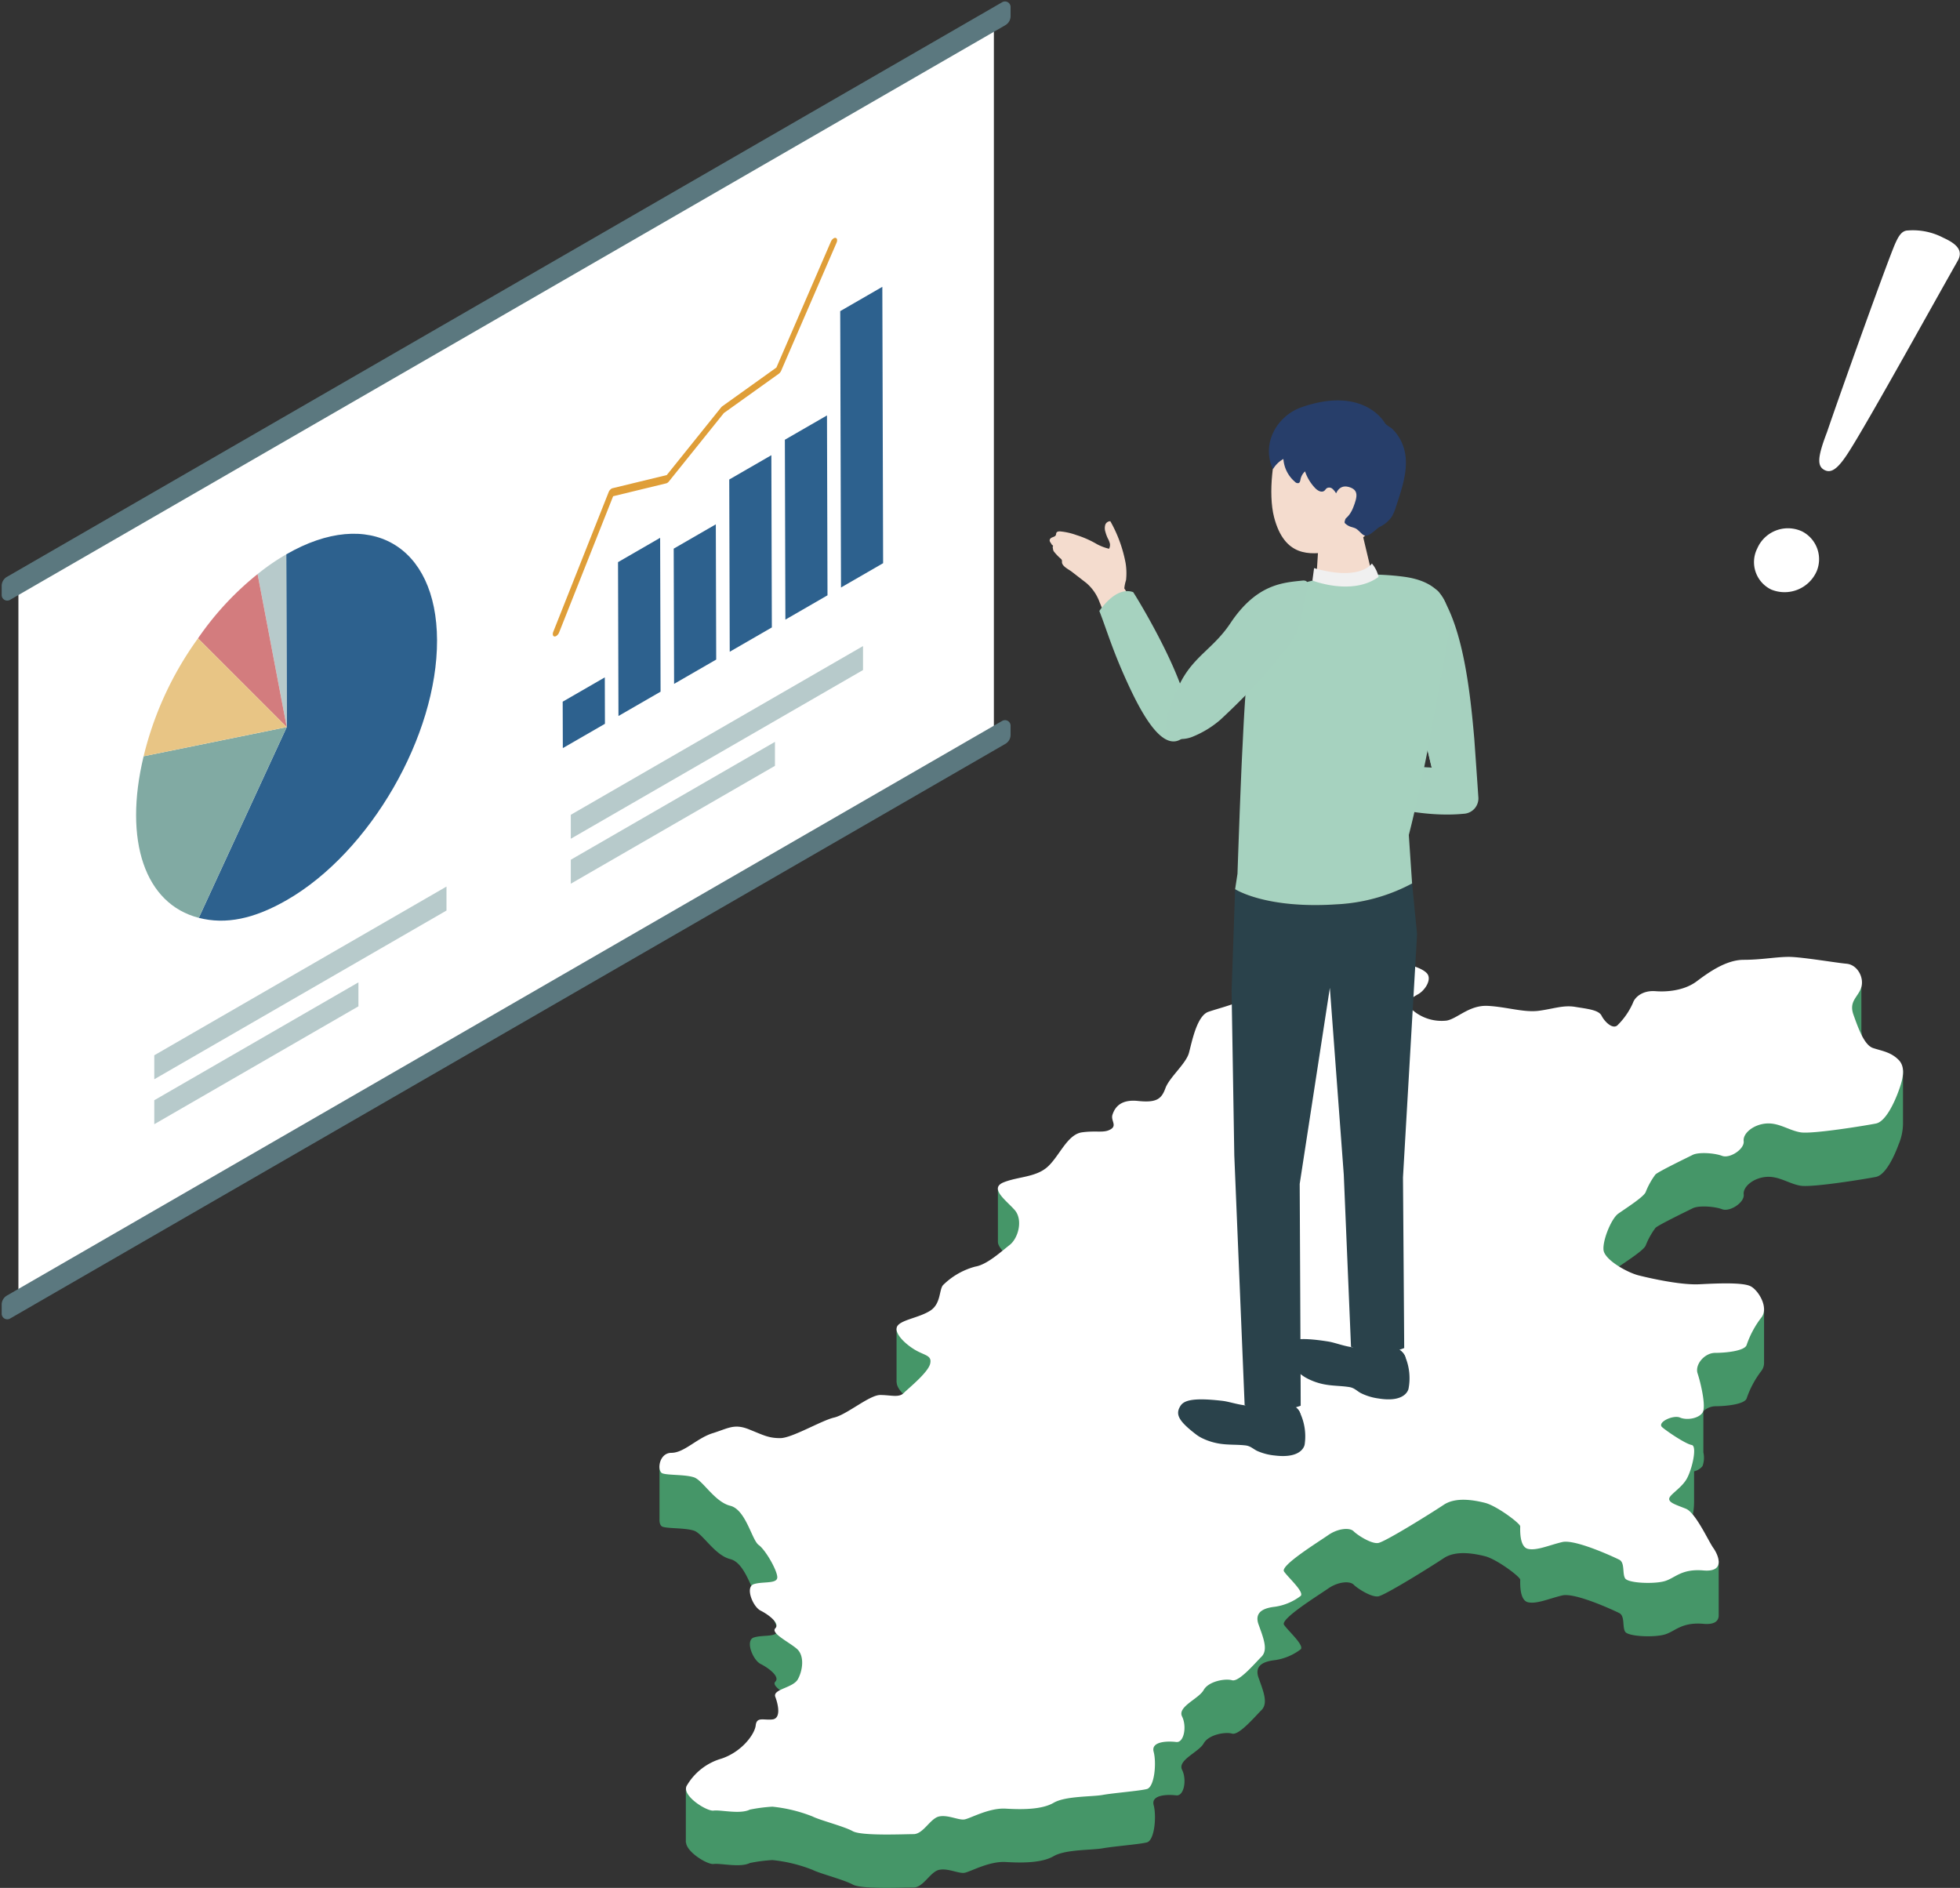
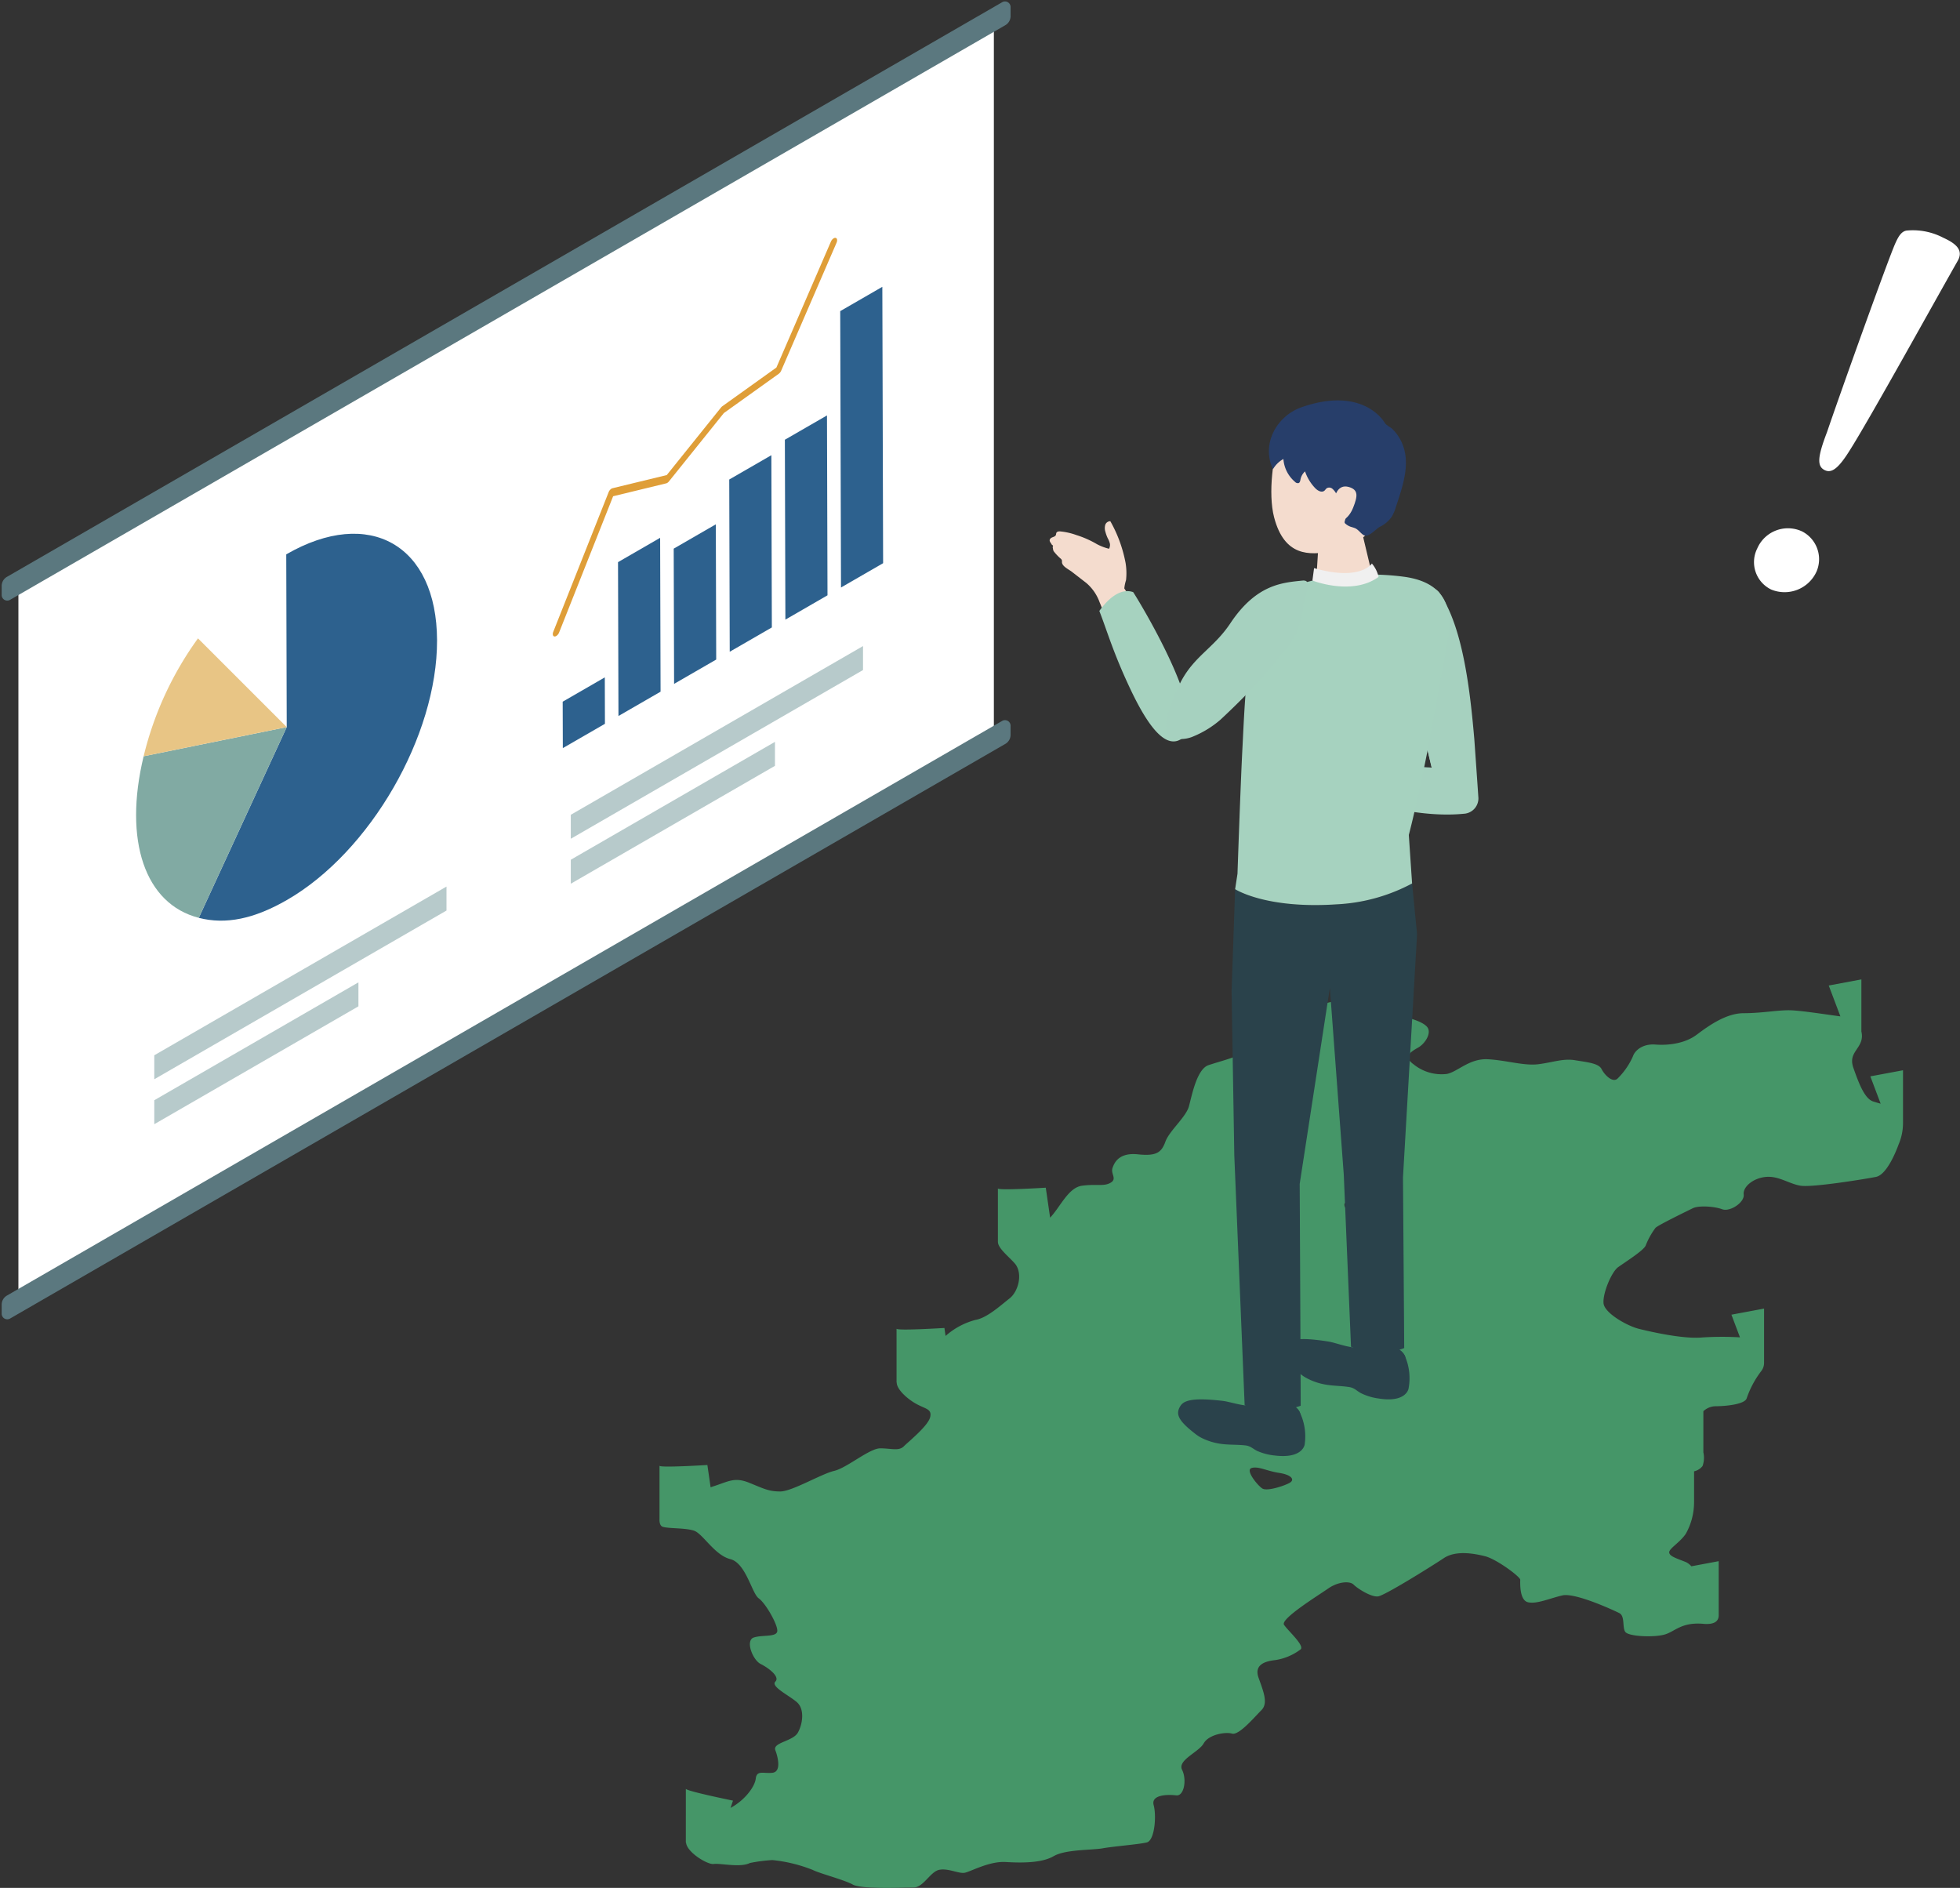
<svg xmlns="http://www.w3.org/2000/svg" width="380" height="366" viewBox="0 0 380 366">
  <rect x="0" y="0" width="380" height="366" fill="#333333" stroke="none" />
  <g id="グループ_7154" data-name="グループ 7154" transform="translate(1270.034 -4816.091)">
    <g id="グループ_7144" data-name="グループ 7144">
      <g id="グループ_7134" data-name="グループ 7134">
        <path id="パス_7311" data-name="パス 7311" d="M-1266.465,4929.043l189.12-109.188v139.331l-189.12,109.188Z" fill="#fff" />
        <path id="パス_7312" data-name="パス 7312" d="M-1268.694,4927.926l192.966-111.409a1.082,1.082,0,0,1,1.624.937l0,1.761a2.029,2.029,0,0,1-1.015,1.757l-192.966,111.409a1.082,1.082,0,0,1-1.623-.937l0-1.761A2.03,2.03,0,0,1-1268.694,4927.926Z" fill="#5b787f" />
        <path id="パス_7313" data-name="パス 7313" d="M-1268.694,5067.256l192.966-111.409a1.083,1.083,0,0,1,1.624.937l0,1.761a2.032,2.032,0,0,1-1.015,1.758l-192.966,111.409a1.083,1.083,0,0,1-1.623-.938l0-1.761A2.032,2.032,0,0,1-1268.694,5067.256Z" fill="#5b787f" />
      </g>
      <g id="グループ_7135" data-name="グループ 7135">
        <path id="パス_7314" data-name="パス 7314" d="M-1214.537,4923.563c16.094-9.292,29.184-1.832,29.237,16.661s-12.953,41.019-29.047,50.311c-6.439,3.717-11.927,4.836-17.147,3.494l17.052-36.98Z" fill="#2d618e" />
-         <path id="パス_7315" data-name="パス 7315" d="M-1214.537,4923.563l.095,33.486-5.653-29.661A42.981,42.981,0,0,1-1214.537,4923.563Z" fill="#b7cacb" />
        <path id="パス_7316" data-name="パス 7316" d="M-1242.188,4962.7l27.746-5.654-17.052,36.98C-1241.936,4991.348-1246.126,4979.071-1242.188,4962.7Z" fill="#81aaa3" />
-         <path id="パス_7317" data-name="パス 7317" d="M-1220.095,4927.388l5.653,29.661-17.206-17.2A57.98,57.98,0,0,1-1220.095,4927.388Z" fill="#d37c7e" />
        <path id="パス_7318" data-name="パス 7318" d="M-1231.648,4939.848l17.206,17.2-27.746,5.654A65.015,65.015,0,0,1-1231.648,4939.848Z" fill="#e8c585" />
      </g>
      <g id="グループ_7143" data-name="グループ 7143">
        <path id="パス_7319" data-name="パス 7319" d="M-1108.4,4862.291a.54.54,0,0,1,.367-.083c.305.056.388.48.186.946l-10.733,24.8a1.473,1.473,0,0,1-.47.6l-10.647,7.616-10.65,13.255a1.2,1.2,0,0,1-.33.292.708.708,0,0,1-.185.077l-10.3,2.5-10.468,26.4a1.432,1.432,0,0,1-.568.7.575.575,0,0,1-.336.087c-.314-.034-.419-.439-.233-.907l10.728-27.056a1.43,1.43,0,0,1,.566-.7.715.715,0,0,1,.184-.076l10.525-2.553,10.524-13.1a1.355,1.355,0,0,1,.251-.243l10.481-7.5,10.566-24.409A1.409,1.409,0,0,1-1108.4,4862.291Z" fill="#df9e38" />
        <g id="グループ_7142" data-name="グループ 7142">
          <g id="グループ_7136" data-name="グループ 7136">
            <path id="パス_7320" data-name="パス 7320" d="M-1098.969,4871.695l.152,53.578-8.165,4.714-.152-53.578Z" fill="#2d618e" />
          </g>
          <g id="グループ_7137" data-name="グループ 7137">
            <path id="パス_7321" data-name="パス 7321" d="M-1109.7,4896.627l.1,34.874-8.165,4.714-.1-34.874Z" fill="#2d618e" />
          </g>
          <g id="グループ_7138" data-name="グループ 7138">
            <path id="パス_7322" data-name="パス 7322" d="M-1120.485,4904.338l.095,33.39-8.165,4.714-.095-33.39Z" fill="#2d618e" />
          </g>
          <g id="グループ_7139" data-name="グループ 7139">
            <path id="パス_7323" data-name="パス 7323" d="M-1131.252,4917.739l.074,26.217-8.165,4.714-.074-26.217Z" fill="#2d618e" />
          </g>
          <g id="グループ_7140" data-name="グループ 7140">
            <path id="パス_7324" data-name="パス 7324" d="M-1142.048,4920.355l.085,29.828-8.165,4.714-.085-29.827Z" fill="#2d618e" />
          </g>
          <g id="グループ_7141" data-name="グループ 7141">
            <path id="パス_7325" data-name="パス 7325" d="M-1152.776,4947.41l.026,9-8.165,4.714-.026-9Z" fill="#2d618e" />
          </g>
        </g>
      </g>
      <path id="パス_7326" data-name="パス 7326" d="M-1159.369,4982.764l39.581-22.853v4.648l-39.581,22.852Z" fill="#b7cacb" />
      <path id="パス_7327" data-name="パス 7327" d="M-1159.369,4974.05l56.654-32.709v4.647l-56.654,32.709Z" fill="#b7cacb" />
      <path id="パス_7328" data-name="パス 7328" d="M-1240.123,5029.387l39.581-22.852v4.647l-39.581,22.853Z" fill="#b7cacb" />
      <path id="パス_7329" data-name="パス 7329" d="M-1240.123,5020.673l56.654-32.709v4.648l-56.654,32.709Z" fill="#b7cacb" />
    </g>
    <g id="グループ_7145" data-name="グループ 7145">
      <path id="パス_7330" data-name="パス 7330" d="M-907.417,5024.758l2,5.3c-.489-.142-.981-.276-1.473-.44-1.711-.57-2.851-3.8-3.8-6.461s.95-3.42,1.52-5.32a3.46,3.46,0,0,0,.016-1.774v-10.1l-6.328,1.184,2.26,5.985c-2.767-.362-7.9-1.189-10.009-1.189-2.471,0-5.321.57-8.741.57s-6.841,2.47-9.122,4.18-5.51,2.09-7.981,1.9-3.99,1.14-4.37,2.28a13.922,13.922,0,0,1-3.04,4.37c-.951.76-2.471-.76-3.041-1.9s-2.85-1.33-5.13-1.71-4.181.38-7.031.76-6.271-.76-9.882-.95-5.89,2.47-7.981,2.851a8.611,8.611,0,0,1-6.46-1.9c-2.091-1.52-.38-2.47.95-3.23s2.66-2.85,1.71-3.991-4.181-2.09-7.031-2.28-3.99-2.47-5.891-2.851-7.41.191-8.171,1.331a34.189,34.189,0,0,1-3.61,4.56c-1.33,1.33-6.271,2.661-10.261,4.181s-5.131,1.71-7.411,2.47-3.231,5.891-3.8,7.981-3.8,4.751-4.56,6.841-1.71,2.851-5.321,2.47-4.56,1.52-4.94,2.661.95,2.09-.381,2.85-2.66.19-5.51.57c-2.66.355-4.162,4.017-6.2,6.2l-.844-5.814s-9.281.579-9.281.138V5056.9h.006c.044,1.187,2,2.718,3.211,4.061,1.71,1.9.76,5.51-.95,6.841s-4.371,3.8-6.651,4.18a14.208,14.208,0,0,0-5.762,3.1l-.225-1.545s-9.28.58-9.28.138V5084.1l.031,0c0,1.169,1.558,2.755,3.265,3.841,2.09,1.33,3.61,1.14,3.23,2.851s-4.18,4.75-5.13,5.7-2.471.38-4.561.38-6.461,3.8-8.931,4.371-8.171,3.99-10.451,3.99-3.231-.57-6.081-1.71-3.991-.19-7.031.76c-.132.041-.258.1-.388.152l-.629-4.334s-9.281.579-9.281.138v10.36c-.041.709.17,1.33.607,1.475,1.14.38,4.37.19,6.081.76s3.99,4.751,7.03,5.511,4.181,6.651,5.511,7.6,3.61,4.941,3.61,6.271-2.85.76-4.56,1.33-.19,4.371,1.33,5.131,3.8,2.469,2.85,3.42,2.661,2.66,4.181,3.991,1.14,4.18.19,5.89-4.941,1.9-4.371,3.421,1.141,4.18-.57,4.37-3.04-.57-3.23,1.14c-.16,1.438-1.948,4.073-4.881,5.67l.467-1.413s-9.14-1.857-9.14-2.3V5173.3l.042.007c.15,1.884,4.183,4.31,5.341,4.144,1.33-.19,5.131.76,7.031-.19a30.789,30.789,0,0,1,4.37-.57,29.128,29.128,0,0,1,7.791,1.9c1.521.76,6.081,1.9,7.791,2.85s9.882.57,11.782.57,3.23-3.041,4.94-3.42,3.8.76,4.941.569,4.751-2.28,7.981-2.09,7.031.19,9.311-1.14,7.411-1.14,9.5-1.52,7.031-.76,8.551-1.14,1.9-5.131,1.33-7.221,2.851-2.09,4.371-1.9,2.09-3.041,1.14-4.941,3.231-3.421,4.181-5.131,4.18-2.28,5.51-1.9,4.371-3.23,5.7-4.561.38-3.61-.57-6.27,1.52-3.23,3.23-3.42a10.8,10.8,0,0,0,4.941-2.091c.76-.76-2.47-3.61-3.23-4.751s6.65-5.7,8.551-7.03,4.18-1.521,4.94-.761,3.421,2.471,4.751,2.281,10.451-5.891,12.731-7.411,5.7-.95,7.981-.38,6.841,3.99,6.841,4.56-.19,3.991,1.52,4.371,4.181-.76,6.651-1.33,9.881,2.85,11.022,3.42.57,2.661,1.14,3.611,5.51,1.14,7.6.57,3.23-2.471,7.6-2.09c2.2.191,2.906-.582,2.944-1.567h0v-10.581l-5.3.992a3.236,3.236,0,0,0-1.062-.816c-1.9-.76-3.23-1.14-3.23-1.9s2.09-1.9,3.23-3.61a12.517,12.517,0,0,0,1.586-6.063h.005v-6.022a2.865,2.865,0,0,0,1.64-1.026,4.748,4.748,0,0,0,.158-2.654v-7.97a3.523,3.523,0,0,1,2.312-.968c2.09,0,5.7-.38,6.081-1.52a18.51,18.51,0,0,1,2.85-5.321,2.576,2.576,0,0,0,.519-1.779l.008,0v-10.311l-6.328,1.183,1.658,4.392a60.7,60.7,0,0,0-7.828.057c-3.611.191-9.5-1.139-11.782-1.71s-6.651-3.04-6.841-4.94,1.52-6.081,2.851-7.031,4.94-3.23,5.32-4.18a14.576,14.576,0,0,1,1.9-3.421c.571-.57,6.081-3.23,7.221-3.8s4.181-.381,5.7.19,4.371-1.331,4.181-2.851,1.9-3.23,4.37-3.42,4.371,1.33,6.651,1.71,12.731-1.33,14.632-1.71,3.61-4.181,4.37-6.271a10.477,10.477,0,0,0,.861-4.089h0v-10.311Zm-112.537,78.774c-.95.57-4.371,1.71-5.321,1.14-.877-.526-3.42-3.61-2.09-3.99s2.85.57,5.32.95S-1019,5102.962-1019.954,5103.532Zm16.912-53.587a2.951,2.951,0,0,1-3.421,1.9c-2.09-.19-3.23-1.9-2.85-2.471a5.038,5.038,0,0,1,3.8-1.33C-1003.992,5048.236-1002.662,5049.375-1003.042,5049.945Z" fill="#459668" />
-       <path id="パス_7331" data-name="パス 7331" d="M-1124.657,5166.911c-1.9.95-5.7,0-7.031.19s-6.461-3.04-5.131-4.94a11.454,11.454,0,0,1,6.651-5.131c3.991-1.33,6.461-4.751,6.651-6.461s1.52-.95,3.23-1.14,1.14-2.85.57-4.371,3.421-1.71,4.371-3.42,1.33-4.561-.19-5.891-5.131-3.04-4.181-3.99-1.33-2.661-2.85-3.421-3.04-4.56-1.33-5.13,4.56,0,4.56-1.33-2.28-5.321-3.61-6.271-2.47-6.841-5.511-7.6-5.32-4.941-7.031-5.511-4.94-.38-6.08-.76-.76-3.99,1.71-3.99,4.941-2.851,7.981-3.8,4.18-1.9,7.031-.76,3.8,1.71,6.081,1.71,7.981-3.42,10.451-3.99,6.841-4.371,8.931-4.371,3.61.57,4.56-.38,4.751-3.99,5.131-5.7-1.14-1.52-3.23-2.85-3.991-3.42-3.041-4.56,4.181-1.521,6.271-2.851,1.71-3.99,2.47-4.94a14.01,14.01,0,0,1,6.271-3.611c2.28-.38,4.941-2.85,6.651-4.18s2.66-4.941.95-6.841-4.94-4.181-2.09-5.321,6.271-.95,8.551-3.04,3.8-6.271,6.651-6.651,4.18.19,5.51-.57,0-1.71.38-2.85,1.331-3.041,4.941-2.661,4.561-.38,5.321-2.47,3.99-4.751,4.56-6.841,1.52-7.221,3.8-7.981,3.42-.95,7.411-2.47,8.931-2.851,10.261-4.181a34.189,34.189,0,0,0,3.61-4.56c.76-1.14,6.271-1.711,8.171-1.33s3.041,2.66,5.891,2.85,6.081,1.14,7.031,2.28-.38,3.231-1.71,3.991-3.041,1.71-.95,3.23a8.606,8.606,0,0,0,6.46,1.9c2.091-.38,4.371-3.04,7.981-2.85s7.031,1.33,9.882.95,4.75-1.14,7.031-.76,4.56.57,5.13,1.71,2.09,2.66,3.041,1.9a13.922,13.922,0,0,0,3.04-4.37c.38-1.14,1.9-2.47,4.37-2.28s5.7-.19,7.981-1.9,5.7-4.18,9.122-4.18,6.27-.57,8.741-.57,9.121,1.14,11.211,1.33,3.42,2.66,2.85,4.56-2.47,2.661-1.52,5.321,2.09,5.891,3.8,6.461,3.42.76,4.94,2.28.76,3.991,0,6.081-2.47,5.891-4.37,6.271-12.352,2.09-14.632,1.71-4.181-1.9-6.651-1.71-4.56,1.9-4.37,3.42-2.661,3.421-4.181,2.851-4.561-.761-5.7-.191-6.65,3.231-7.221,3.8a14.6,14.6,0,0,0-1.9,3.42c-.38.95-3.99,3.231-5.32,4.181s-3.041,5.131-2.851,7.031,4.561,4.37,6.841,4.94,8.171,1.9,11.781,1.711,8.362-.38,9.882.38,3.61,4.18,2.09,6.08a18.516,18.516,0,0,0-2.85,5.321c-.38,1.14-3.991,1.52-6.081,1.52s-3.991,2.28-3.421,3.991,1.711,6.461.951,7.6-3.041,1.52-4.371.95-4.561.95-3.42,1.9,4.56,3.23,5.7,3.42,0,5.131-1.14,6.841-3.23,2.851-3.23,3.611,1.33,1.14,3.23,1.9,4.371,6.271,5.321,7.6,2.47,4.75-1.9,4.37-5.511,1.521-7.6,2.091-7.031.38-7.6-.57,0-3.041-1.14-3.611-8.551-3.99-11.022-3.42-4.94,1.71-6.651,1.33-1.52-3.8-1.52-4.371-4.56-3.99-6.841-4.56-5.7-1.14-7.981.38-11.4,7.221-12.731,7.411-3.991-1.52-4.751-2.281-3.04-.57-4.94.761-9.312,5.89-8.551,7.03,3.99,3.991,3.23,4.751a10.792,10.792,0,0,1-4.941,2.09c-1.71.19-4.18.76-3.23,3.421s1.9,4.94.57,6.27-4.371,4.941-5.7,4.561-4.56.19-5.51,1.9-5.131,3.231-4.181,5.131.38,5.131-1.14,4.941-4.941-.191-4.371,1.9.19,6.841-1.33,7.221-6.461.76-8.551,1.14-7.221.19-9.5,1.52-6.081,1.33-9.311,1.14-6.841,1.9-7.981,2.09-3.23-.95-4.941-.57-3.04,3.421-4.94,3.421-10.072.38-11.782-.57-6.271-2.091-7.791-2.851a29.145,29.145,0,0,0-7.791-1.9A30.789,30.789,0,0,0-1124.657,5166.911Z" fill="#fff" />
    </g>
    <g id="グループ_7152" data-name="グループ 7152">
      <g id="グループ_7151" data-name="グループ 7151">
        <path id="パス_7332" data-name="パス 7332" d="M-1053.819,4940.245l-1.789-4.375q-.619-1.512-1.237-3.024a8.848,8.848,0,0,0-2.587-3.745l-2.82-2.183c-.58-.449-1.883-1.027-1.894-1.86a1.182,1.182,0,0,0-.024-.386.794.794,0,0,0-.253-.308,10.046,10.046,0,0,1-1.237-1.295c-.262-.328-.188-.562-.283-.876-.024-.08.1-.186.06-.315-.027-.081-.2-.136-.243-.223-.172-.365-.625-.7-.267-1.139.276-.338.9-.3,1.066-.7.056-.134.042-.291.1-.423.138-.292.542-.305.863-.27a12.641,12.641,0,0,1,3.025.7,18.918,18.918,0,0,1,3.987,1.767,10.01,10.01,0,0,0,2.34.887,1.668,1.668,0,0,0,.177-.922,3.885,3.885,0,0,0-.422-1.091,7.166,7.166,0,0,1-.456-1.242,2.371,2.371,0,0,1-.051-1.331,1.031,1.031,0,0,1,1-.752,26.217,26.217,0,0,1,2.957,8.1,12.182,12.182,0,0,1,.084,3.331,7.479,7.479,0,0,0-.333,1.6l4.426,6.682Z" fill="#f4dcce" />
        <g id="グループ_7150" data-name="グループ 7150">
          <path id="パス_7333" data-name="パス 7333" d="M-1040.539,4959c-3.33,2.9-6.989-2.216-10.373-9.388s-4.5-11.314-5.986-15.075c1.352-1.915,3.88-4.593,6.565-3.654,1.4,2.152,12.4,20.421,10.642,26.7A2.854,2.854,0,0,1-1040.539,4959Z" fill="#a6d2bf" />
          <path id="パス_7334" data-name="パス 7334" d="M-984.2,4959.359c-.795-9.173-2.17-21.755-6.785-28.353-.635-.909-2.161-1.452-4.526-1.152-2.98.379-4.936,2.35-4.058,5.251l7.112,29.8-19.787-1.139.69,5.4s13.457,5.844,25.319,4.683a2.988,2.988,0,0,0,2.813-3.321C-983.537,4968.735-984.2,4959.359-984.2,4959.359Z" fill="#a6d1bf" />
          <g id="グループ_7146" data-name="グループ 7146">
            <path id="パス_7335" data-name="パス 7335" d="M-997.595,5079.114a10.759,10.759,0,0,1,.643,6.2s-.459,2.774-5.833,1.89a10.983,10.983,0,0,1-3.435-1.051c-.825-.46-1.225-1-2.227-1.16-1.473-.232-2.974-.215-4.439-.455a12.06,12.06,0,0,1-3.96-1.355,6.91,6.91,0,0,1-1.017-.692c-3.4-2.835-3.9-4.133-2.84-5.671.678-.983,2.235-1.607,8.2-.653,1.489.238,3.425,1.1,5.694,1.221a4.777,4.777,0,0,0,2.227-.391,5.8,5.8,0,0,1,3.4-.247C-999.35,5077.11-997.93,5078.087-997.595,5079.114Z" fill="#2a424b" />
            <path id="パス_7336" data-name="パス 7336" d="M-997.545,5079.824c.247-1.255-1.383-2.631-3.639-3.075s-4.286.214-4.533,1.469,1.383,2.631,3.64,3.074S-997.792,5081.078-997.545,5079.824Z" fill="#2a424b" />
          </g>
          <g id="グループ_7147" data-name="グループ 7147">
            <path id="パス_7337" data-name="パス 7337" d="M-1018,5089.962a10.756,10.756,0,0,1,.91,6.165s-.34,2.791-5.747,2.139a10.987,10.987,0,0,1-3.476-.9c-.845-.425-1.268-.949-2.276-1.063-1.481-.169-2.98-.087-4.454-.264a12.019,12.019,0,0,1-4.015-1.183,6.889,6.889,0,0,1-1.045-.648c-3.516-2.685-4.074-3.961-3.082-5.543.635-1.011,2.164-1.7,8.159-1,1.5.174,3.469.956,5.741.974a4.758,4.758,0,0,0,2.208-.486,5.807,5.807,0,0,1,3.389-.393C-1019.836,5088.035-1018.375,5088.951-1018,5089.962Z" fill="#2a424b" />
            <path id="パス_7338" data-name="パス 7338" d="M-1017.916,5090.669c.192-1.264-1.495-2.569-3.769-2.915s-4.272.4-4.464,1.662,1.495,2.569,3.768,2.915S-1018.108,5091.933-1017.916,5090.669Z" fill="#2a424b" />
          </g>
          <path id="パス_7339" data-name="パス 7339" d="M-1030.571,4988.472l-.685,19.76.524,31.836,2.005,48.4s3.261,2.768,10.868.146c0-4.783-.193-43.007-.193-43.007l5.847-38.009,2.7,36.229,1.4,33.345a12.824,12.824,0,0,0,10.314.257c0-1.522-.236-33.083-.236-33.083l2.733-47.154-.966-9.828a34.593,34.593,0,0,1-14.629,4.044C-1024.672,4992.336-1030.571,4988.472-1030.571,4988.472Z" fill="#2a424b" />
          <path id="パス_7340" data-name="パス 7340" d="M-996.261,4987.365a34.593,34.593,0,0,1-14.629,4.044c-13.782.927-19.681-2.937-19.681-2.937l.458-2.99s.594-17.471.977-24.679c.292-5.517.842-21.235,3.3-25.879,3.682-6.951,18.379-8.308,27.979-7.023,10.754,1.439,8.9,9.83,8.238,13.79-4.115,24.5-7.278,36.268-7.278,36.268Z" fill="#a6d2bf" />
          <g id="グループ_7148" data-name="グループ 7148">
            <path id="パス_7341" data-name="パス 7341" d="M-1043.1,4959.02a6.074,6.074,0,0,0,4.49-.192,19.132,19.132,0,0,0,5.221-3.239c8.192-7.61,11.477-12.285,11.477-12.285s3.924-3.825,4.384-8.626c.342-3.569,2.18-6.261-.047-6.027-3.757.4-8.856.665-13.923,8.276-3.136,4.711-6.84,6.259-9.467,11.087C-1041.911,4949.754-1045.6,4957.689-1043.1,4959.02Z" fill="#a6d1bf" />
          </g>
          <path id="パス_7342" data-name="パス 7342" d="M-993.254,4961.584l3.371-18.32a59.762,59.762,0,0,1-2.577,21.644C-992.734,4963.759-993.254,4961.584-993.254,4961.584Z" fill="#a6d1bf" />
          <g id="グループ_7149" data-name="グループ 7149">
            <path id="パス_7343" data-name="パス 7343" d="M-1010.372,4915.413c2.5-.2,3.934,1.1,4.032,2.314l1.918,8.049c0,1.42-2.31,2.756-5.153,2.984s-5.147-.738-5.145-2.159l.547-8.618C-1014.171,4916.736-1012.868,4915.613-1010.372,4915.413Z" fill="#f4dcce" />
            <path id="パス_7344" data-name="パス 7344" d="M-1009.587,4896.658c7.866,1.042,9.3,7.225,8.407,14.4-1.165,9.345-7.67,11.452-10.941,11.978-3.986.642-8.89,1.044-10.9-6.684-1.194-4.6-.183-12.2,1.151-15.03C-1020.7,4898.855-1017.454,4895.616-1009.587,4896.658Z" fill="#f4dcce" />
            <path id="パス_7345" data-name="パス 7345" d="M-1021.212,4905.073a6.408,6.408,0,0,0,2.268,4.447.721.721,0,0,0,.683.224c.263-.106.314-.446.369-.725a2.831,2.831,0,0,1,.878-1.543,8.746,8.746,0,0,0,1.952,3.232c.473.5,1.253.949,1.788.522.177-.141.285-.358.47-.489a.94.94,0,0,1,1.072.09,3.263,3.263,0,0,1,.723.886,26.127,26.127,0,0,1,2,2.481c.457.932-.06,1.958-.308,2.948a.5.5,0,0,0-.015.281.462.462,0,0,0,.144.186,3.076,3.076,0,0,0,1.047.609,8.142,8.142,0,0,1,.831.269c.609.28,1,.879,1.547,1.272,1,.725,2.383-1.072,3.212-1.52a5.94,5.94,0,0,0,2.36-2,8.924,8.924,0,0,0,.819-1.958c1-3.051,2.23-6.507,1.838-9.761a8.995,8.995,0,0,0-1.275-3.677,8.674,8.674,0,0,0-1.278-1.592c-.352-.346-1.242-.77-1.461-1.169,0,0-3.982-7.254-16.081-3.07-4.874,1.685-7.909,7.108-5.609,12.046A5.379,5.379,0,0,1-1021.212,4905.073Z" fill="#273e6a" />
            <path id="パス_7346" data-name="パス 7346" d="M-1011.257,4912.511s.469-2.65,2.718-2.015c1.919.542,1.714,1.806.871,3.958s-2.335,3.04-3.7,2.806S-1011.257,4912.511-1011.257,4912.511Z" fill="#f4dcce" />
          </g>
          <path id="パス_7347" data-name="パス 7347" d="M-1004.058,4925.334s-2.189,3.482-11.207.894l-.321,2.408s7.7,3.034,12.827-.7A6.074,6.074,0,0,0-1004.058,4925.334Z" fill="#f0f0f0" />
        </g>
      </g>
    </g>
    <g id="グループ_7153" data-name="グループ 7153">
      <path id="パス_7348" data-name="パス 7348" d="M-917.855,4926.908a6.8,6.8,0,0,1-8.788,3.471,5.9,5.9,0,0,1-2.691-7.98,6.481,6.481,0,0,1,8.7-3.278A6.051,6.051,0,0,1-917.855,4926.908Zm6.69-23.9c-2.2,3.588-3.594,4.9-5.022,4.26-1.616-.732-1.5-2.514.369-7.4,2.768-8.14,11.916-33.67,13.251-36.619.6-1.331,1.214-2.429,2.38-2.476a12.679,12.679,0,0,1,6.922,1.414c2.568,1.163,3.926,2.464,2.788,4.469C-894.938,4874.5-906.988,4896.311-911.165,4903.011Z" fill="#fff" />
    </g>
    <rect id="長方形_2872" data-name="長方形 2872" width="380" height="366" transform="translate(-1270.034 4816.091)" fill="none" />
  </g>
</svg>